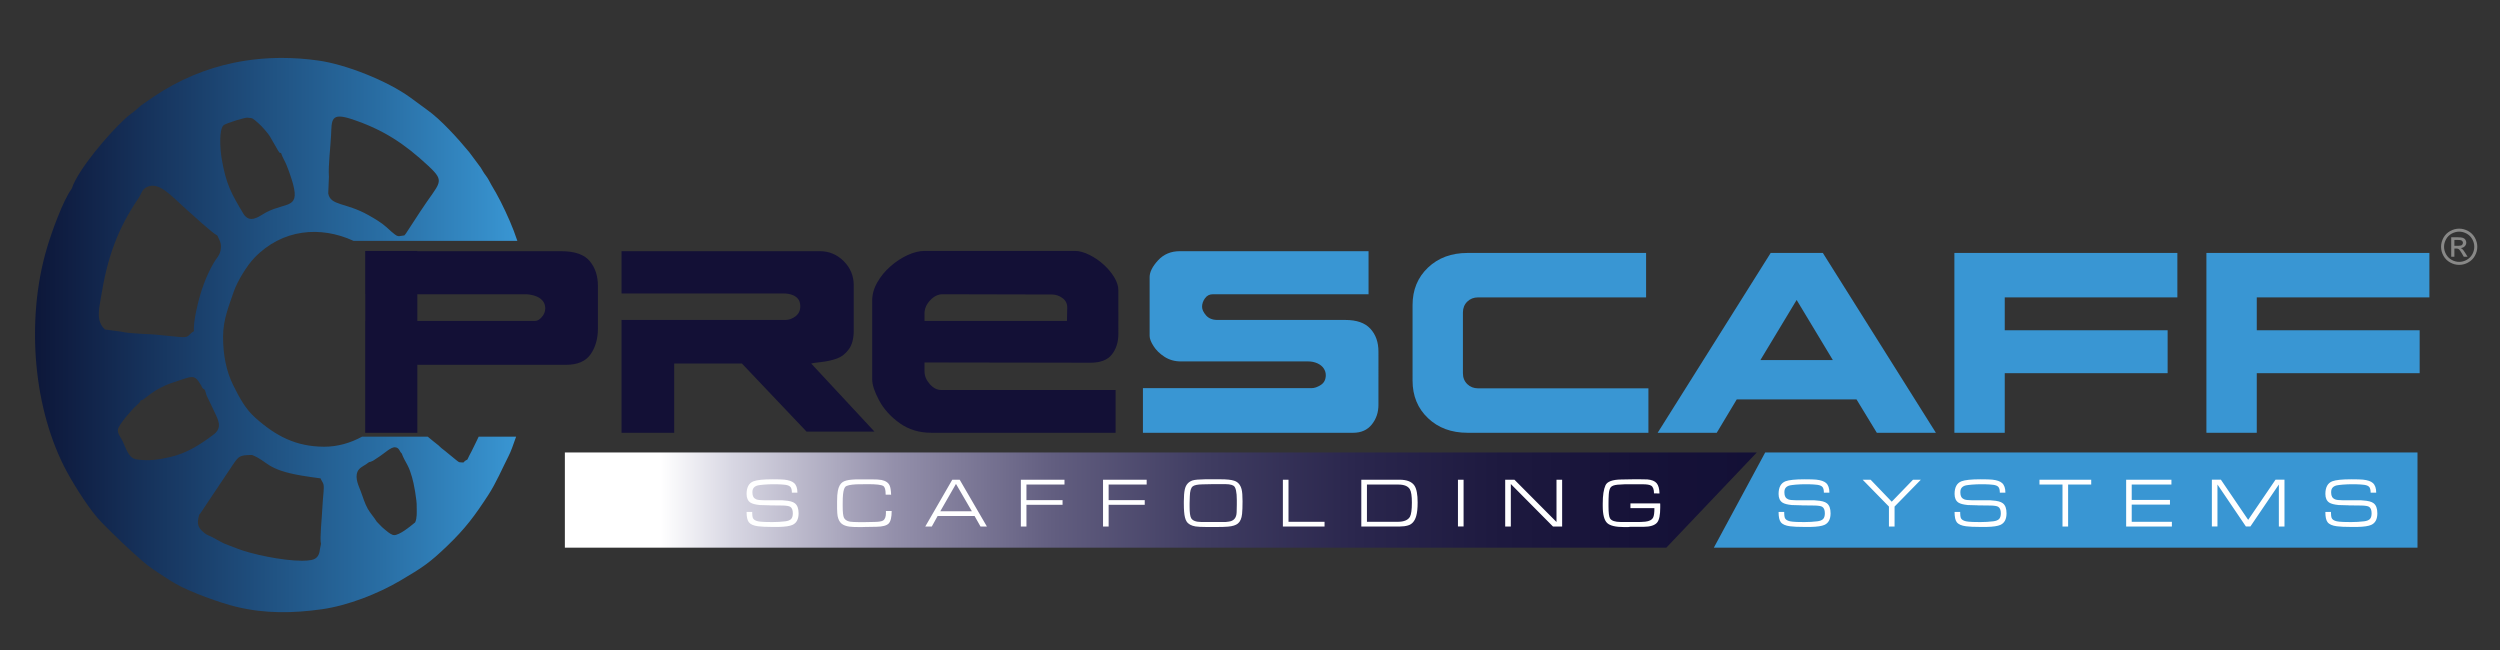
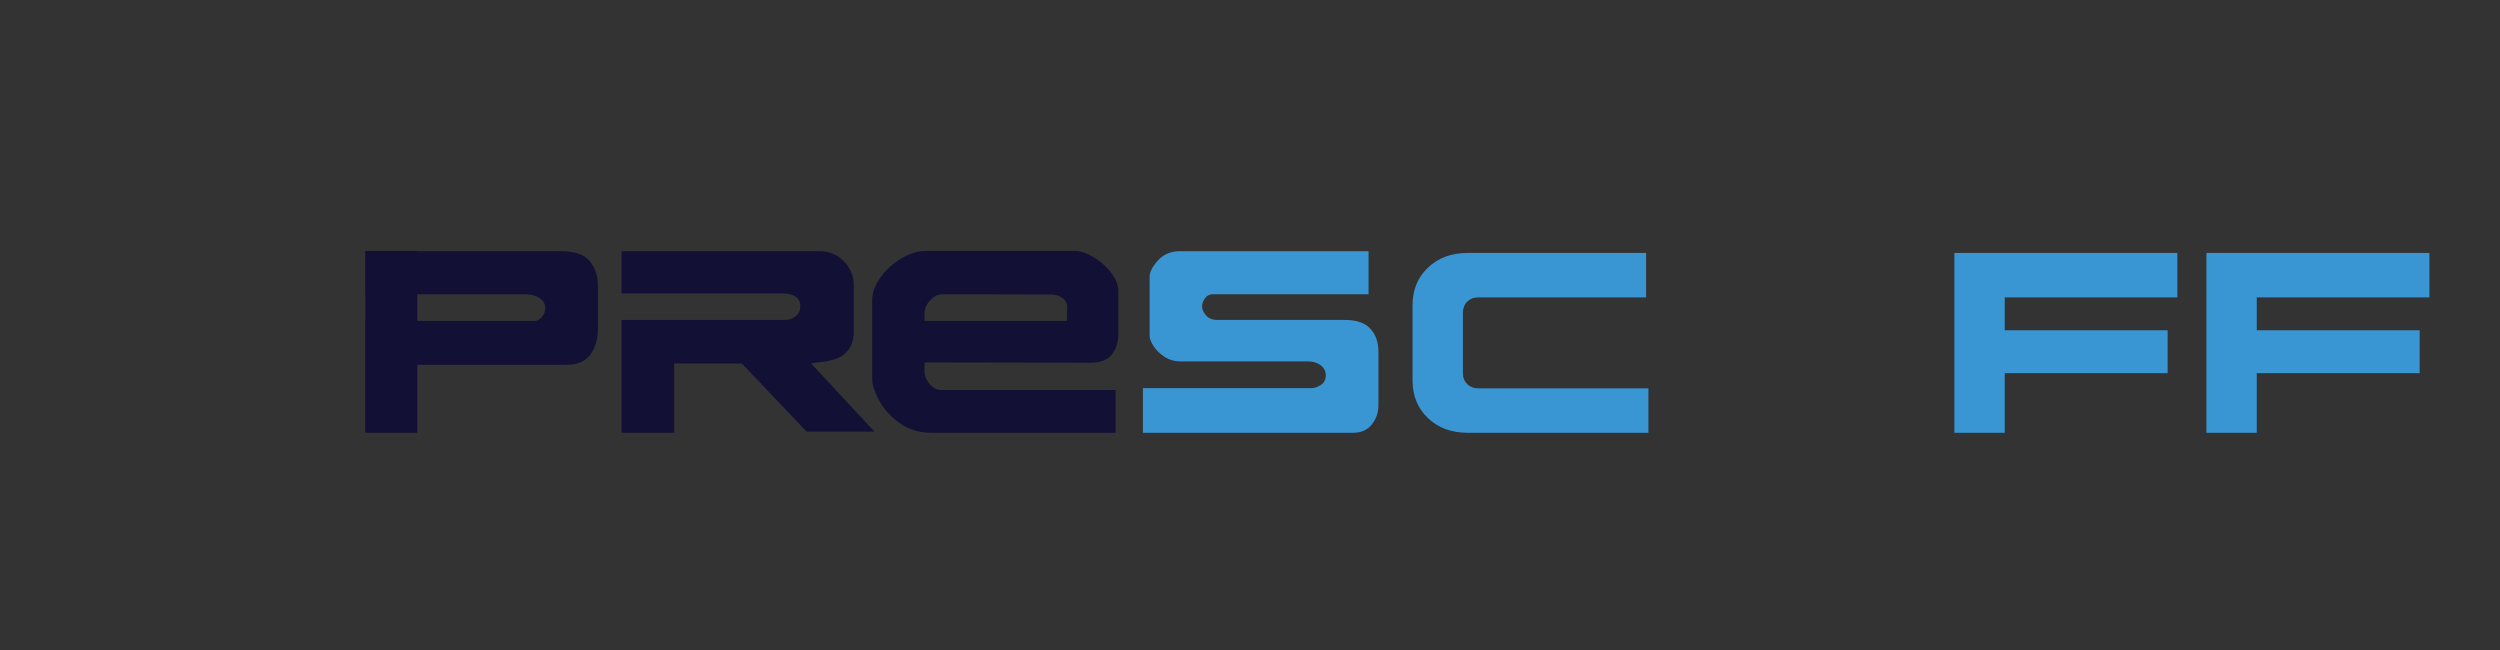
<svg xmlns="http://www.w3.org/2000/svg" xmlns:xlink="http://www.w3.org/1999/xlink" version="1.1" id="katman_1" x="0px" y="0px" width="564.104px" height="146.667px" viewBox="0 0 564.104 146.667" enable-background="new 0 0 564.104 146.667" xml:space="preserve">
  <rect x="0" y="0" width="564.104" height="146.667" fill="#333333" stroke="none" />
  <g>
    <g>
      <g>
        <defs>
-           <polygon id="SVGID_1_" points="127.457,102.1 127.457,123.574 375.995,123.574 396.406,102.1     " />
-         </defs>
+           </defs>
        <clipPath id="SVGID_2_">
          <use xlink:href="#SVGID_1_" overflow="visible" />
        </clipPath>
        <linearGradient id="SVGID_3_" gradientUnits="userSpaceOnUse" x1="-49.517" y1="-128.529" x2="-45.301" y2="-128.529" gradientTransform="matrix(63.801 0 0 63.801 3286.649 8313.103)">
          <stop offset="0" style="stop-color:#FFFFFF" />
          <stop offset="0.08" style="stop-color:#FFFFFF" />
          <stop offset="0.14" style="stop-color:#D8D7E3" />
          <stop offset="0.275" style="stop-color:#9490AB" />
          <stop offset="0.409" style="stop-color:#625E80" />
          <stop offset="0.539" style="stop-color:#3F3C61" />
          <stop offset="0.666" style="stop-color:#2A264D" />
          <stop offset="0.787" style="stop-color:#1D193F" />
          <stop offset="0.901" style="stop-color:#161238" />
          <stop offset="1" style="stop-color:#131036" />
        </linearGradient>
        <rect x="127.455" y="102.1" clip-path="url(#SVGID_2_)" fill="url(#SVGID_3_)" width="268.952" height="21.474" />
      </g>
    </g>
    <g>
      <g>
        <defs>
          <rect id="SVGID_4_" x="-3.693" y="0.914" width="562.667" height="152.666" />
        </defs>
        <clipPath id="SVGID_5_">
          <use xlink:href="#SVGID_4_" overflow="visible" />
        </clipPath>
        <path clip-path="url(#SVGID_5_)" fill="#3996D3" d="M333.512,87.625h38.438v10.028h-40.817c-3.631,0-6.604-1.099-8.921-3.302     c-2.317-2.202-3.481-5.03-3.481-8.464V68.841c0-3.435,1.164-6.259,3.481-8.46c2.317-2.204,5.29-3.305,8.921-3.305h40.294v10.028     h-37.914c-0.963,0-1.777,0.316-2.437,0.957c-0.65,0.636-0.98,1.459-0.98,2.462v13.684c0,1.004,0.33,1.826,0.98,2.465     C331.733,87.304,332.549,87.625,333.512,87.625" />
      </g>
      <g>
        <defs>
          <rect id="SVGID_6_" x="-3.693" y="0.914" width="562.667" height="152.666" />
        </defs>
        <clipPath id="SVGID_7_">
          <use xlink:href="#SVGID_6_" overflow="visible" />
        </clipPath>
-         <path clip-path="url(#SVGID_7_)" fill="#3996D3" d="M405.397,67.682l-8.178,13.565h16.349L405.397,67.682z M411.309,57.076     l25.508,40.578h-13.329l-4.586-7.537h-27.016l-4.52,7.537h-13.33l25.504-40.578H411.309z" />
      </g>
      <g>
        <defs>
          <rect id="SVGID_8_" x="-3.693" y="0.914" width="562.667" height="152.666" />
        </defs>
        <clipPath id="SVGID_9_">
          <use xlink:href="#SVGID_8_" overflow="visible" />
        </clipPath>
        <polygon clip-path="url(#SVGID_9_)" fill="#3996D3" points="489.106,84.205 452.353,84.205 452.353,97.654 440.99,97.654      440.99,57.073 491.305,57.073 491.305,67.104 452.353,67.104 452.353,74.522 489.106,74.522    " />
      </g>
      <g>
        <defs>
          <rect id="SVGID_10_" x="-3.693" y="0.914" width="562.667" height="152.666" />
        </defs>
        <clipPath id="SVGID_11_">
          <use xlink:href="#SVGID_10_" overflow="visible" />
        </clipPath>
        <polygon clip-path="url(#SVGID_11_)" fill="#3996D3" points="545.974,84.205 509.22,84.205 509.22,97.654 497.858,97.654      497.858,57.073 548.172,57.073 548.172,67.104 509.22,67.104 509.22,74.522 545.974,74.522    " />
      </g>
      <g>
        <defs>
          <rect id="SVGID_12_" x="-3.693" y="0.914" width="562.667" height="152.666" />
        </defs>
        <clipPath id="SVGID_13_">
          <use xlink:href="#SVGID_12_" overflow="visible" />
        </clipPath>
        <path clip-path="url(#SVGID_13_)" fill="#3996D3" d="M311.035,91.343c0,1.707-0.494,3.189-1.499,4.438     c-0.996,1.247-2.404,1.873-4.216,1.873h-47.428v-10.07h38.034c0.658,0,1.374-0.242,2.115-0.731     c0.741-0.479,1.112-1.22,1.112-2.213c0-0.526-0.157-1.031-0.471-1.513c-0.321-0.477-0.79-0.857-1.416-1.144     c-0.635-0.282-1.316-0.431-2.059-0.431h-28.782c-1.364,0-2.591-0.35-3.667-1.043c-1.075-0.694-1.9-1.504-2.486-2.432     c-0.579-0.914-0.869-1.676-0.869-2.258V62.53c0-1.145,0.632-2.4,1.902-3.787c1.268-1.373,2.9-2.064,4.899-2.064h42.598v9.718     H273.64c-0.725,0-1.308,0.298-1.75,0.914c-0.438,0.607-0.652,1.239-0.652,1.914c0,0.607,0.302,1.248,0.897,1.943     c0.607,0.679,1.455,1.025,2.559,1.025h28.853c2.556,0,4.438,0.652,5.655,1.967c1.22,1.32,1.833,3.045,1.833,5.174V91.343z" />
      </g>
      <g>
        <defs>
          <rect id="SVGID_14_" x="-3.693" y="0.914" width="562.667" height="152.666" />
        </defs>
        <clipPath id="SVGID_15_">
          <use xlink:href="#SVGID_14_" overflow="visible" />
        </clipPath>
        <path clip-path="url(#SVGID_15_)" fill="#131036" d="M252.349,75.36c0,1.826-0.488,3.367-1.453,4.614     c-0.978,1.25-2.598,1.873-4.87,1.873l-37.417-0.061v2.004c0,1.033,0.401,1.99,1.19,2.881c0.792,0.885,1.64,1.324,2.558,1.324     h39.364v9.657h-41.568c-2.76,0-5.156-0.733-7.175-2.187c-2.02-1.452-3.557-3.161-4.603-5.1c-1.046-1.943-1.573-3.533-1.573-4.777     V67.818c0-1.367,0.371-2.731,1.134-4.067c0.75-1.346,1.746-2.555,2.985-3.651c1.239-1.083,2.538-1.931,3.902-2.555     c1.354-0.615,2.623-0.926,3.785-0.926h33.965c0.974,0,2.059,0.303,3.258,0.897c1.198,0.602,2.281,1.345,3.258,2.242     c0.974,0.897,1.754,1.842,2.361,2.859c0.595,1.007,0.898,1.964,0.898,2.857L252.349,75.36L252.349,75.36z M197.313,97.382     h-15.329l-14.578-15.357h-15.281v15.629h-11.883V72.19h37.046c0.741,0,1.484-0.274,2.204-0.809     c0.725-0.549,1.083-1.307,1.083-2.272c0-0.704-0.173-1.27-0.527-1.692c-0.35-0.416-0.817-0.72-1.383-0.914     c-0.576-0.185-1.171-0.282-1.803-0.282h-36.62v-9.545h44.734c2.1,0,3.896,0.752,5.405,2.252c1.505,1.513,2.256,3.318,2.256,5.438     v10.221c0,1.818-0.373,3.221-1.106,4.215c-0.729,1.009-1.605,1.697-2.63,2.078c-1.029,0.379-2.196,0.646-3.523,0.802     c-1.328,0.146-2.108,0.261-2.341,0.342L197.313,97.382z M94.167,66.394v6.027h26.555c0.504,0,1.023-0.291,1.538-0.886     c0.519-0.584,0.772-1.247,0.772-1.972c0-0.7-0.216-1.295-0.641-1.762c-0.43-0.482-1.008-0.832-1.729-1.066     c-0.72-0.225-1.455-0.342-2.176-0.342L94.167,66.394L94.167,66.394z M82.424,56.619h11.743v0.057h32.425     c3.073,0,5.232,0.743,6.472,2.236c1.239,1.482,1.851,3.355,1.851,5.627v9.602c0,2.28-0.556,4.224-1.657,5.806     c-1.103,1.58-2.954,2.368-5.543,2.368H94.171v15.339H82.405V72.421h0.019v-6.027h-0.019v-9.718h0.019V56.619z M240.816,69.339     c0-0.854-0.362-1.55-1.083-2.087c-0.735-0.539-1.544-0.801-2.429-0.801l-24.581-0.058c-1.054,0-1.999,0.459-2.845,1.377     c-0.852,0.907-1.27,1.901-1.27,2.963v1.687h32.147L240.816,69.339z" />
      </g>
      <g>
        <defs>
          <rect id="SVGID_16_" x="-3.693" y="0.914" width="562.667" height="152.666" />
        </defs>
        <clipPath id="SVGID_17_">
          <use xlink:href="#SVGID_16_" overflow="visible" />
        </clipPath>
-         <path clip-path="url(#SVGID_17_)" fill="#888887" d="M553.813,55.462h0.856c0.416,0,0.69-0.06,0.844-0.181     c0.152-0.124,0.227-0.288,0.227-0.486c0-0.131-0.032-0.245-0.11-0.346c-0.07-0.104-0.169-0.181-0.296-0.23     c-0.129-0.052-0.367-0.076-0.717-0.076h-0.804V55.462z M553.096,57.936v-4.393h1.517c0.518,0,0.889,0.041,1.119,0.122     c0.233,0.081,0.42,0.224,0.56,0.426c0.132,0.201,0.202,0.417,0.202,0.644c0,0.321-0.115,0.6-0.346,0.836     c-0.227,0.241-0.531,0.371-0.919,0.399c0.156,0.068,0.284,0.145,0.38,0.236c0.177,0.173,0.392,0.459,0.649,0.869l0.534,0.86     h-0.863l-0.387-0.692c-0.313-0.543-0.561-0.885-0.75-1.025c-0.132-0.097-0.313-0.146-0.563-0.146h-0.416v1.863L553.096,57.936     L553.096,57.936z M554.892,52.269c-0.568,0-1.134,0.149-1.677,0.439c-0.543,0.296-0.968,0.716-1.274,1.266     c-0.31,0.547-0.462,1.115-0.462,1.706c0,0.591,0.152,1.155,0.457,1.694c0.297,0.541,0.721,0.961,1.264,1.262     c0.54,0.302,1.106,0.455,1.692,0.455c0.589,0,1.156-0.152,1.695-0.455c0.544-0.301,0.963-0.721,1.269-1.262     c0.297-0.54,0.444-1.103,0.444-1.694c0-0.59-0.153-1.159-0.454-1.706c-0.312-0.55-0.73-0.97-1.278-1.266     C556.023,52.418,555.464,52.269,554.892,52.269 M554.892,51.592c0.69,0,1.357,0.177,2.014,0.527     c0.649,0.354,1.155,0.854,1.526,1.513c0.362,0.653,0.549,1.34,0.549,2.048c0,0.704-0.183,1.383-0.54,2.032     c-0.357,0.651-0.865,1.155-1.517,1.513c-0.642,0.364-1.325,0.541-2.032,0.541c-0.709,0-1.384-0.177-2.033-0.541     c-0.65-0.358-1.153-0.862-1.517-1.513c-0.36-0.648-0.535-1.328-0.535-2.032c0-0.708,0.183-1.395,0.543-2.048     c0.371-0.659,0.883-1.159,1.532-1.513C553.537,51.769,554.207,51.592,554.892,51.592" />
      </g>
      <g>
        <defs>
-           <rect id="SVGID_18_" x="-3.693" y="0.914" width="562.667" height="152.666" />
-         </defs>
+           </defs>
        <clipPath id="SVGID_19_">
          <use xlink:href="#SVGID_18_" overflow="visible" />
        </clipPath>
        <g clip-path="url(#SVGID_19_)">
          <g>
            <g>
              <defs>
                <rect id="SVGID_20_" x="-3.693" y="0.914" width="135.587" height="152.666" />
              </defs>
              <clipPath id="SVGID_21_">
                <use xlink:href="#SVGID_20_" overflow="visible" />
              </clipPath>
              <g opacity="0.5" clip-path="url(#SVGID_21_)">
                <g>
                  <defs>
                    <rect id="SVGID_22_" x="-3.693" y="0.914" width="135.587" height="152.666" />
                  </defs>
                  <clipPath id="SVGID_23_">
                    <use xlink:href="#SVGID_22_" overflow="visible" />
                  </clipPath>
                  <g clip-path="url(#SVGID_23_)">
                    <g>
                      <defs>
-                         <rect id="SVGID_24_" x="-3.693" y="0.916" width="135.589" height="152.667" />
-                       </defs>
+                         </defs>
                      <clipPath id="SVGID_25_">
                        <use xlink:href="#SVGID_24_" overflow="visible" />
                      </clipPath>
                      <g transform="matrix(1 0 0 1 2.669535e-007 -2.754675e-008)" clip-path="url(#SVGID_25_)">
										</g>
                    </g>
                  </g>
                </g>
              </g>
            </g>
          </g>
          <g>
            <g>
              <defs>
                <path id="SVGID_26_" d="M53.449,123.753c-3.625-1.42-2.269-0.75-5.506-2.52c-0.696-0.371-1.219-0.479-1.818-0.96         c-1.453-1.19-1.807-2-1.159-4.187c0.084-0.065,0.105-0.065,0.105-0.065c0-0.005,0.019-0.037,0.148-0.198         c2.474-3.695,4.916-7.355,7.344-10.982c1.312-1.91,1.462-2.146,4.296-2.182c3.657,1.438,3.161,3.293,11.207,4.659         c0.692,0.119,4.014,0.621,4.263,0.621c0.544,1.269,0.86,0.897,0.673,3.121c-0.113,1.362-0.222,2.522-0.29,3.915         c-0.058,1.68-0.599,6.595-0.286,7.738c-0.081,0.429-0.165,0.85-0.249,1.269c-0.101,1.161-0.552,2.106-1.906,2.376         c-0.593,0.119-1.328,0.168-2.153,0.168C63.764,126.528,56.736,125.054,53.449,123.753 M88.605,120.691         c-0.64-0.234-1.433-0.914-1.896-1.309c-0.748-0.602-1.025-1.037-1.696-1.664c-0.653-1.055-1.437-1.881-2.036-2.924         c-0.691-1.25-1.038-2.494-1.552-3.873c-0.412-1.141-1.416-2.992-0.741-4.521c0.362-0.818,1.219-1.182,1.842-1.592         c0.232-0.178,0.494-0.359,0.741-0.527c0.031-0.016,0.28-0.05,0.346-0.082c0.532-0.197,0.615-0.256,1.072-0.576         c0.13-0.09,0.291-0.189,0.433-0.289c1.628-0.986,3.083-2.56,4.103-2.402c0.94,0.131,0.901,0.971,1.428,1.383         c0.338,0.963,0.793,1.695,1.279,2.609c0.62,1.17,0.671,1.688,1.05,2.783c0.395,1.209,1.125,5.326,1.045,6.627         c0.013,1.371,0.101,2.537-0.35,3.541c-0.124,0.11-0.257,0.215-0.393,0.313c-0.813,0.68-3.131,2.559-4.358,2.559         C88.808,120.746,88.703,120.727,88.605,120.691 M38.884,86.367c4.545-1.467,4.903-2.154,6.497,0.602         c0.418,0.724,0.105,0.477,0.817,0.971c0.189,0.371,0.241,0.855,0.434,1.334c0.595,1.234,1.178,2.445,1.762,3.673         c0.836,1.761,1.842,3.54-0.156,5.071c-2.74,2.074-6.002,4.285-9.993,5.146c-2.662,0.594-4.424,0.84-7.188,0.539         c-1.729-0.168-2.226-1.445-3.343-4.059c-0.354-0.836-1.291-1.824-1.097-2.764c0.249-1.146,2.993-4.33,4.212-5.418         c0.22-0.205,0.341-0.305,0.498-0.469c0.479-0.597,0.093-0.009,0.442-0.691c0.021,0,0.042-0.01,0.068-0.01         c0.041-0.008,0.072-0.023,0.08,0c0.008,0.024,0.029,0.035,0.049,0.035C32.375,90.328,34.794,87.667,38.884,86.367          M110.222,54.177c-0.012,0.029-0.088,0.105-0.154,0.157C110.134,54.282,110.206,54.207,110.222,54.177 M110.222,54.173         c0.004,0,0.004,0,0.004,0S110.227,54.173,110.222,54.173 M40.216,76.012c-1.396-0.154-2.884-0.272-4.207-0.416         c-2.538-0.306-6.385-0.216-8.777-0.781c-1.159-0.151-2.347-0.315-3.545-0.467c-2.023-1.84-1.367-4.452-0.94-7.074         c1.459-9.09,3.688-15.475,8.532-22.599c0.743-1.062,0.638-1.83,1.809-2.441c2.724-1.42,5.587,2.007,8.641,4.713         c1.283,1.137,6.017,5.525,7.319,6.221c0.307,0.712,0.918,1.552,0.789,2.792c-0.088,0.909-0.22,1.185-0.642,1.922         c-1.433,1.83-2.824,4.975-3.65,7.433c-0.667,2.004-2.027,7.313-1.782,9.403c-1.33,0.802-1.012,1.361-2.458,1.361         C41.021,76.082,40.663,76.06,40.216,76.012 M54.869,48.14c-2.647-4.436-3.882-6.581-4.859-12.397         c-0.321-1.922-0.667-6.636,0.488-7.521c0.527-0.399,4.931-1.83,5.417-1.657c1.214,0.136,0.873-0.062,2.441,1.282         c0.657,0.572,2.161,2.233,2.626,3.077c0.602,1.046,1.2,2.075,1.792,3.106c0.378,0.486,0.282,0.465,0.321,0.449         c0.024-0.019,0.093-0.031,0.331,0.058c0.25,0.86,0.877,1.829,1.231,2.719c0.36,0.906,0.789,2.023,1.11,3.073         c2.264,7.071-0.953,5.101-5.712,7.591c-0.974,0.523-2.192,1.484-3.326,1.484C56.063,49.404,55.421,49.077,54.869,48.14          M87.148,51.213c-1.008-0.922-2.598-1.875-3.997-2.659c-5.181-2.923-8.561-2.079-9.087-4.903         c0.049-1.251,0.109-2.521,0.154-3.781c-0.181-2.493,0.366-6.737,0.485-9.367c0.157-3.38-0.109-5.185,4.57-3.646         c7.237,2.369,12.068,5.636,17.364,10.563c4.067,3.797,2.575,3.571-1.869,10.403c-1.054,1.625-2.107,3.233-3.182,4.87         c-0.113,0.146-0.218,0.278-0.333,0.422c-0.607,0.058-0.922,0.182-1.227,0.182C89.499,53.297,89.019,52.926,87.148,51.213          M52.813,14.151c-6.371,1.319-12.497,3.857-18.157,7.682c-0.768,0.504-1.359,0.942-2.155,1.49         c-0.962,0.607-1.293,1.063-2.032,1.665c-0.785,0.615-1.374,0.984-2.208,1.768c-3.736,3.404-10.724,11.589-12.072,15.813         c-1.927,2.536-4.658,10.109-5.642,13.54C8.148,64.27,7.408,73.441,8.213,82.324c0.801,8.826,3.165,17.266,6.912,24.182         c1.962,3.58,5.261,8.761,7.753,11.316c3.034,3.092,6.058,5.965,9.168,8.698c1.766,1.539,3.036,2.306,4.979,3.577         c0.94,0.621,1.545,1.013,2.511,1.568c3.39,1.963,10.265,4.414,13.836,5.266c6.513,1.568,12.755,1.449,19.211,0.547         c5.95-0.831,12.735-3.535,17.662-6.422c5.13-3.029,6.605-3.984,10.648-7.857c4.127-3.966,6.223-6.806,9.263-11.474         c1.758-2.681,3.25-6.185,4.615-8.849c0.414-0.793,1.05-2.457,1.686-4.342h-0.725h-0.636h-0.747h-1.546h-0.156h-0.354h-1.81         h-0.463h-0.013h-0.775h-1.223c-0.214,0.477-0.426,0.922-0.631,1.316c-0.346,0.671-0.628,1.316-0.953,1.943         c-0.229,0.451-0.801,1.474-0.958,1.894c-0.181,0.106-0.362,0.214-0.531,0.304c-0.121,0.143-0.249,0.252-0.37,0.371         c-1.252-0.095-0.78,0.078-1.705-0.613c-0.837-0.683-1.702-1.387-2.554-2.09c-0.327-0.232-0.335-0.244-0.704-0.545         c-0.282-0.26-0.314-0.283-0.576-0.539c-0.021-0.021-0.047-0.049-0.076-0.072c-0.414-0.317-0.826-0.651-1.243-0.992         c-0.152-0.104-0.62-0.494-1.186-0.977h-1.525h-0.232h-6.959h-0.451h-4.147h-1.515c-2.575,1.406-5.517,2.279-8.598,2.264         c-6.302-0.037-10.811-2.362-15.518-6.565c-2.128-1.914-3.382-4.166-4.967-7.332c-1.569-3.202-2.281-6.823-2.277-10.963         c0.012-3.929,1.387-7.074,2.42-10.156c0.772-2.264,2.952-5.852,4.65-7.614c6.328-6.564,14.969-7.229,22.362-3.826h3.563         h3.278h4.047h0.304h0.089h10.294h1.154h0.068h0.873h5.644h0.916c0.025-0.056,0.093-0.157,0.222-0.329         c-0.129,0.172-0.197,0.273-0.222,0.329h0.072h3.834h0.261h0.22h0.873h1.482c-1.027-3.112-2.322-5.974-3.747-8.828         c-0.329-0.645-0.7-1.34-1.084-2.028c-0.429-0.78-0.742-1.21-1.079-1.854c-0.446-0.809-0.679-1.332-1.179-1.99         c-0.575-0.733-0.76-1.188-1.173-1.824c-0.851-1.149-1.715-2.304-2.584-3.47c-2.55-3.094-6.44-7.415-9.61-9.637         c-1.253-0.91-2.525-1.842-3.783-2.773c-5.189-3.731-14.417-7.408-20.708-8.285c-2.736-0.387-5.469-0.584-8.174-0.584         C59.966,13.068,56.354,13.426,52.813,14.151" />
              </defs>
              <clipPath id="SVGID_27_">
                <use xlink:href="#SVGID_26_" overflow="visible" />
              </clipPath>
              <linearGradient id="SVGID_28_" gradientUnits="userSpaceOnUse" x1="-51.377" y1="-112.277" x2="-47.161" y2="-112.277" gradientTransform="matrix(25.819 0 0 25.819 1334.345 2974.644)">
                <stop offset="0" style="stop-color:#0D1739" />
                <stop offset="0.082" style="stop-color:#102045" />
                <stop offset="0.719" style="stop-color:#296EA4" />
                <stop offset="1" style="stop-color:#3996D3" />
              </linearGradient>
              <rect x="7.408" y="13.068" clip-path="url(#SVGID_27_)" fill="url(#SVGID_28_)" width="109.332" height="125.432" />
            </g>
          </g>
          <polygon fill="#3996D3" points="545.489,123.574 386.716,123.574 398.301,102.1 545.489,102.1     " />
          <g>
            <g>
              <defs>
                <rect id="SVGID_29_" x="-3.693" y="0.914" width="562.667" height="152.666" />
              </defs>
              <clipPath id="SVGID_30_">
                <use xlink:href="#SVGID_29_" overflow="visible" />
              </clipPath>
-               <path clip-path="url(#SVGID_30_)" fill="#FFFFFF" d="M536.168,111.173h-1.252c0-0.594-0.104-1.021-0.304-1.276        c-0.207-0.255-0.595-0.424-1.165-0.502c-0.482-0.063-1.1-0.106-1.856-0.124h-0.675h-0.438        c-0.366-0.008-0.979,0.018-1.837,0.078c-0.69,0.063-1.147,0.124-1.374,0.173c-0.836,0.198-1.261,0.692-1.261,1.478v0.19        c0,0.74,0.288,1.228,0.84,1.47c0.33,0.145,0.914,0.219,1.764,0.219h1.172h0.605h1.745h0.543l0.544,0.049        c1.132,0.066,1.928,0.275,2.38,0.635c0.553,0.428,0.831,1.186,0.831,2.264c0,1.317-0.451,2.19-1.379,2.609        c-0.597,0.271-1.631,0.43-3.108,0.462h-0.684h-0.817c-1.376,0-2.421-0.05-3.146-0.147c-1.037-0.131-1.741-0.444-2.103-0.931        c-0.33-0.433-0.494-1.194-0.494-2.298l1.269-0.014v0.285c0.008,0.494,0.058,0.849,0.141,1.063        c0.15,0.379,0.543,0.635,1.173,0.773c0.268,0.065,0.762,0.111,1.485,0.145c0.425,0.021,1.006,0.027,1.746,0.027        c1.027,0,2.003-0.057,2.922-0.172c0.603-0.073,1.029-0.242,1.302-0.502c0.268-0.268,0.396-0.699,0.396-1.301        c0-0.767-0.206-1.257-0.612-1.49c-0.294-0.156-0.845-0.248-1.66-0.269l-2.362-0.028h-0.28h-0.135        c-0.063-0.018-0.104-0.018-0.14-0.018c-0.606-0.016-1.363-0.031-2.253-0.064c-0.996-0.1-1.695-0.279-2.123-0.557        c-0.577-0.387-0.865-1.037-0.865-1.943c0-1.511,0.525-2.465,1.577-2.867c0.77-0.293,2.202-0.441,4.285-0.441        c1.296,0,2.177,0.029,2.643,0.078c1.037,0.115,1.778,0.371,2.206,0.762c0.506,0.448,0.758,1.182,0.758,2.203v-0.018H536.168z         M514.209,109.32l-6.43,9.48h-1.008l-6.42-9.48v9.48h-1.26v-10.559h2.038l6.154,9.064l6.168-9.064h2.023V118.8h-1.269v-9.48        H514.209z M481.004,109.333v3.471h8.63v1.054h-8.63v3.882h9.063v1.063h-10.32v-10.559h10.217v1.09H481.004L481.004,109.333z         M466.653,109.333v9.469h-1.269v-9.469h-5.194v-1.092h11.675v1.092H466.653z M452.496,111.173h-1.251        c0-0.594-0.104-1.021-0.31-1.276s-0.594-0.424-1.16-0.502c-0.486-0.063-1.104-0.106-1.856-0.124h-0.68h-0.434        c-0.374-0.008-0.983,0.018-1.84,0.078c-0.69,0.063-1.146,0.124-1.375,0.173c-0.831,0.198-1.251,0.692-1.251,1.478v0.19        c0,0.74,0.275,1.228,0.836,1.47c0.328,0.145,0.917,0.219,1.761,0.219h1.175h0.601h1.75h0.54l0.543,0.049        c1.132,0.066,1.927,0.275,2.379,0.635c0.557,0.428,0.832,1.186,0.832,2.264c0,1.317-0.457,2.19-1.375,2.609        c-0.602,0.271-1.63,0.43-3.106,0.462h-0.688h-0.813c-1.376,0-2.422-0.05-3.146-0.147c-1.037-0.131-1.741-0.444-2.108-0.931        c-0.324-0.433-0.488-1.194-0.488-2.298l1.268-0.014v0.285c0.009,0.494,0.054,0.849,0.136,1.063        c0.157,0.379,0.549,0.635,1.179,0.773c0.268,0.065,0.762,0.111,1.481,0.145c0.429,0.021,1.008,0.027,1.749,0.027        c1.029,0,2.006-0.057,2.919-0.172c0.599-0.073,1.029-0.242,1.303-0.502c0.263-0.268,0.402-0.699,0.402-1.301        c0-0.767-0.21-1.257-0.623-1.49c-0.288-0.156-0.839-0.248-1.649-0.269l-2.366-0.028h-0.276h-0.14        c-0.066-0.018-0.111-0.018-0.141-0.018c-0.609-0.016-1.362-0.031-2.261-0.064c-0.987-0.1-1.695-0.279-2.115-0.557        c-0.58-0.387-0.864-1.037-0.864-1.943c0-1.511,0.522-2.465,1.577-2.867c0.772-0.293,2.197-0.441,4.28-0.441        c1.302,0,2.182,0.029,2.644,0.078c1.041,0.115,1.778,0.371,2.21,0.762c0.507,0.448,0.758,1.182,0.758,2.203v-0.018H452.496z         M426.854,113.207l4.802-4.965h1.77l-5.933,6.061v4.5h-1.271v-4.5l-5.933-6.061h1.796L426.854,113.207z M412.791,111.173        h-1.247c0-0.594-0.104-1.021-0.31-1.276c-0.209-0.255-0.598-0.424-1.16-0.502c-0.486-0.063-1.104-0.106-1.857-0.124h-0.683        h-0.429c-0.376-0.008-0.988,0.018-1.841,0.078c-0.69,0.063-1.147,0.124-1.375,0.173c-0.84,0.198-1.251,0.692-1.251,1.478v0.19        c0,0.74,0.275,1.228,0.831,1.47c0.329,0.145,0.913,0.219,1.763,0.219h1.178h0.601h1.746h0.543l0.543,0.049        c1.132,0.066,1.927,0.275,2.38,0.635c0.557,0.428,0.832,1.186,0.832,2.264c0,1.317-0.457,2.19-1.376,2.609        c-0.6,0.271-1.638,0.43-3.111,0.462h-0.684h-0.814c-1.375,0-2.425-0.05-3.146-0.147c-1.046-0.131-1.746-0.444-2.106-0.931        c-0.33-0.433-0.494-1.194-0.494-2.298l1.268-0.014v0.285c0.009,0.494,0.059,0.849,0.142,1.063        c0.155,0.379,0.543,0.635,1.177,0.773c0.264,0.065,0.762,0.111,1.48,0.145c0.42,0.021,1.005,0.027,1.745,0.027        c1.034,0,2.01-0.057,2.924-0.172c0.598-0.073,1.029-0.242,1.296-0.502c0.27-0.268,0.408-0.699,0.408-1.301        c0-0.767-0.21-1.257-0.626-1.49c-0.288-0.156-0.836-0.248-1.646-0.269l-2.372-0.028h-0.28h-0.14        c-0.059-0.018-0.104-0.018-0.132-0.018c-0.613-0.016-1.362-0.031-2.262-0.064c-0.991-0.1-1.694-0.279-2.114-0.557        c-0.58-0.387-0.868-1.037-0.868-1.943c0-1.511,0.525-2.465,1.575-2.867c0.773-0.293,2.203-0.441,4.281-0.441        c1.297,0,2.179,0.029,2.645,0.078c1.041,0.115,1.781,0.371,2.215,0.762c0.506,0.448,0.753,1.182,0.753,2.203L412.791,111.173        L412.791,111.173z M373.304,114.652h-5.41v-1.063h6.703c0,0.055,0.009,0.136,0.021,0.242v0.707        c0,1.66-0.227,2.776-0.684,3.344c-0.515,0.65-1.56,0.984-3.137,0.992h-2.968c-0.142,0.037-0.298,0.055-0.462,0.055h-0.897        c-1.909,0-3.178-0.305-3.819-0.906c-0.667-0.626-1.006-1.908-1.006-3.836v-0.598c0-1.815,0.207-3.178,0.618-4.08        c0.379-0.844,1.564-1.284,3.54-1.316l2.603-0.046h0.305h0.325h1.141c0.389,0,0.897,0.009,1.531,0.028        c1.005,0.088,1.705,0.379,2.104,0.861c0.408,0.489,0.613,1.256,0.639,2.31l-1.238-0.017c0-0.91-0.219-1.494-0.663-1.754        c-0.341-0.203-0.972-0.306-1.905-0.306h-0.137h-2.1h-0.313H367.8h-1.116c-0.181,0-0.461,0.017-0.831,0.049        c-0.375,0.029-0.649,0.046-0.835,0.046c-0.763,0.069-1.276,0.26-1.536,0.551c-0.268,0.299-0.424,0.842-0.478,1.635        c-0.042,0.677-0.059,1.359-0.059,2.039v0.684c0,1.42,0.111,2.313,0.339,2.688c0.328,0.543,1.127,0.814,2.396,0.822h2.631        h0.275h0.28h0.278h0.742c0.141,0,0.287-0.002,0.443-0.012l0.466-0.033c0.086,0,0.234-0.012,0.448-0.027        c0.918-0.1,1.511-0.412,1.779-0.951C373.209,116.393,373.304,115.689,373.304,114.652 M340.905,109.214v9.586h-1.27v-10.559        h2.083l9.493,9.541v-9.541h1.272V118.8h-2.07L340.905,109.214z M328.975,108.242h1.27v10.557h-1.27V108.242z M308.438,117.74        h6.944c1.416,0,2.343-0.392,2.767-1.152c0.283-0.531,0.43-1.594,0.43-3.194c0-1.485-0.149-2.479-0.449-2.983        c-0.421-0.718-1.293-1.076-2.623-1.076h-7.067L308.438,117.74L308.438,117.74z M307.169,108.242h8.612        c1.667,0,2.796,0.453,3.384,1.342c0.474,0.726,0.713,1.985,0.713,3.787c0,1.311-0.106,2.318-0.313,3.039        c-0.329,1.174-0.947,1.891-1.854,2.148c-0.552,0.165-1.156,0.242-1.828,0.242h-8.715V108.242L307.169,108.242z         M290.739,117.74h8.134v1.063h-9.401v-10.561h1.269L290.739,117.74L290.739,117.74z M268.422,113.569v0.782        c0,1.313,0.12,2.169,0.354,2.572c0.329,0.563,1.089,0.853,2.272,0.859h3.618h0.311h0.325h0.632h0.636        c0.224-0.016,0.43-0.039,0.615-0.072c1.199-0.129,1.82-0.84,1.852-2.143c0-0.361,0.017-0.925,0.038-1.667v-0.539v-0.538        c0-1.816-0.243-2.887-0.713-3.199c-0.093-0.065-0.216-0.123-0.373-0.182c-0.02-0.018-0.049-0.033-0.092-0.033        c-0.358-0.109-0.83-0.172-1.408-0.172h-0.323h-2.429l-2.394,0.049c-1.154,0.021-1.902,0.182-2.243,0.479        c-0.387,0.328-0.603,1.07-0.632,2.227L268.422,113.569z M267.125,113.083c0-1.094,0.07-1.977,0.214-2.644        c0.229-1.054,0.817-1.729,1.778-2.042c0.486-0.145,1.422-0.229,2.812-0.251h1.146h2.272c1.452,0,2.505,0.11,3.155,0.334        c0.84,0.278,1.393,0.922,1.651,1.914c0.145,0.548,0.218,1.453,0.218,2.722c0,1.202-0.036,2.153-0.106,2.848        c-0.104,1.006-0.412,1.723-0.931,2.154c-0.469,0.391-1.216,0.629-2.225,0.711c-0.64,0.06-1.492,0.084-2.55,0.084h-2.306        c-1.151,0-1.986-0.047-2.503-0.127c-0.972-0.162-1.637-0.541-2.007-1.125c-0.292-0.453-0.478-1.187-0.558-2.203        c-0.041-0.494-0.062-1.106-0.062-1.832v-0.543H267.125z M250.153,109.333v3.516h8.148v1.059h-8.148v4.895h-1.264v-10.559        h9.847v1.09H250.153L250.153,109.333z M231.609,109.333v3.516h8.148v1.059h-8.148v4.895h-1.264v-10.559h9.847v1.09H231.609        L231.609,109.333z M219.296,115.365l-3.588-6.177l-3.541,6.177H219.296z M219.899,116.425h-8.33l-1.315,2.375h-1.472        l6.093-10.559h1.669l6.138,10.559h-1.439L219.899,116.425z M199.9,115.302h1.299c0,1.412-0.229,2.357-0.68,2.822        c-0.455,0.467-1.373,0.717-2.752,0.738l-2.939,0.049c-0.105,0-0.202,0-0.294,0.018h-0.572c-1.072,0-1.834-0.033-2.285-0.1        c-0.784-0.106-1.383-0.334-1.797-0.684c-0.442-0.379-0.732-0.947-0.88-1.695c-0.06-0.33-0.101-0.891-0.122-1.668v-0.494        v-1.141c0-1.029,0.053-1.818,0.168-2.384c0.186-0.959,0.547-1.622,1.079-1.979c0.442-0.302,1.15-0.484,2.116-0.561        c0.177-0.016,0.49-0.04,0.945-0.057h0.939h1.314h0.373h0.737c1.113,0,1.902,0.041,2.365,0.135        c0.949,0.197,1.556,0.63,1.837,1.279c0.173,0.403,0.282,1.088,0.321,2.047l-1.237-0.018v-0.095        c0-0.995-0.17-1.613-0.527-1.847c-0.412-0.281-1.571-0.418-3.48-0.418c-1.354,0-2.227,0.01-2.618,0.033        c-1.341,0.074-2.164,0.256-2.462,0.557c-0.258,0.268-0.434,0.836-0.527,1.717c-0.052,0.484-0.077,1.156-0.077,2.018v0.666        c0,1.342,0.097,2.207,0.291,2.594c0.321,0.619,1.054,0.938,2.203,0.947c0.07,0,0.476,0.012,1.204,0.033        c0.346,0.008,0.747,0.008,1.21,0l2.306-0.046c0.953-0.021,1.572-0.12,1.877-0.306c0.442-0.264,0.664-0.836,0.664-1.715        L199.9,115.302L199.9,115.302z M179.932,111.173h-1.251c0-0.594-0.107-1.021-0.309-1.276        c-0.206-0.255-0.595-0.424-1.159-0.502c-0.49-0.063-1.106-0.106-1.855-0.124h-0.684h-0.434        c-0.37-0.008-0.981,0.018-1.838,0.078c-0.691,0.063-1.151,0.124-1.375,0.173c-0.833,0.198-1.251,0.692-1.251,1.478v0.19        c0,0.74,0.278,1.228,0.832,1.47c0.332,0.145,0.918,0.219,1.766,0.219h1.171h0.603h1.75h0.54l0.543,0.049        c1.13,0.066,1.926,0.275,2.377,0.635c0.558,0.428,0.836,1.186,0.836,2.264c0,1.317-0.455,2.19-1.379,2.609        c-0.595,0.271-1.631,0.43-3.111,0.462h-0.683h-0.817c-1.371,0-2.42-0.05-3.146-0.147c-1.042-0.131-1.741-0.444-2.104-0.931        c-0.33-0.433-0.494-1.194-0.494-2.298l1.27-0.014v0.285c0.008,0.494,0.053,0.849,0.133,1.063        c0.157,0.379,0.548,0.635,1.177,0.773c0.27,0.065,0.762,0.111,1.482,0.145c0.426,0.021,1.008,0.027,1.75,0.027        c1.029,0,2.002-0.057,2.923-0.172c0.597-0.073,1.027-0.242,1.297-0.502c0.265-0.268,0.401-0.699,0.401-1.301        c0-0.767-0.202-1.257-0.615-1.49c-0.291-0.156-0.844-0.248-1.657-0.269l-2.364-0.028h-0.278h-0.14        c-0.062-0.018-0.11-0.018-0.138-0.018c-0.607-0.016-1.363-0.031-2.26-0.064c-0.986-0.1-1.694-0.279-2.116-0.557        c-0.579-0.387-0.864-1.037-0.864-1.943c0-1.511,0.522-2.465,1.577-2.867c0.771-0.293,2.2-0.441,4.283-0.441        c1.298,0,2.18,0.029,2.643,0.078c1.042,0.115,1.778,0.371,2.208,0.762c0.506,0.448,0.759,1.182,0.759,2.203L179.932,111.173        L179.932,111.173z" />
+               <path clip-path="url(#SVGID_30_)" fill="#FFFFFF" d="M536.168,111.173h-1.252c0-0.594-0.104-1.021-0.304-1.276        c-0.207-0.255-0.595-0.424-1.165-0.502c-0.482-0.063-1.1-0.106-1.856-0.124h-0.675h-0.438        c-0.366-0.008-0.979,0.018-1.837,0.078c-0.69,0.063-1.147,0.124-1.374,0.173c-0.836,0.198-1.261,0.692-1.261,1.478v0.19        c0,0.74,0.288,1.228,0.84,1.47c0.33,0.145,0.914,0.219,1.764,0.219h1.172h0.605h1.745h0.543l0.544,0.049        c1.132,0.066,1.928,0.275,2.38,0.635c0.553,0.428,0.831,1.186,0.831,2.264c0,1.317-0.451,2.19-1.379,2.609        c-0.597,0.271-1.631,0.43-3.108,0.462h-0.684h-0.817c-1.376,0-2.421-0.05-3.146-0.147c-1.037-0.131-1.741-0.444-2.103-0.931        c-0.33-0.433-0.494-1.194-0.494-2.298l1.269-0.014v0.285c0.008,0.494,0.058,0.849,0.141,1.063        c0.15,0.379,0.543,0.635,1.173,0.773c0.268,0.065,0.762,0.111,1.485,0.145c0.425,0.021,1.006,0.027,1.746,0.027        c1.027,0,2.003-0.057,2.922-0.172c0.603-0.073,1.029-0.242,1.302-0.502c0.268-0.268,0.396-0.699,0.396-1.301        c0-0.767-0.206-1.257-0.612-1.49c-0.294-0.156-0.845-0.248-1.66-0.269l-2.362-0.028h-0.28h-0.135        c-0.063-0.018-0.104-0.018-0.14-0.018c-0.606-0.016-1.363-0.031-2.253-0.064c-0.996-0.1-1.695-0.279-2.123-0.557        c-0.577-0.387-0.865-1.037-0.865-1.943c0-1.511,0.525-2.465,1.577-2.867c0.77-0.293,2.202-0.441,4.285-0.441        c1.296,0,2.177,0.029,2.643,0.078c1.037,0.115,1.778,0.371,2.206,0.762c0.506,0.448,0.758,1.182,0.758,2.203v-0.018H536.168z         M514.209,109.32l-6.43,9.48h-1.008l-6.42-9.48v9.48h-1.26v-10.559h2.038l6.154,9.064l6.168-9.064h2.023V118.8h-1.269v-9.48        H514.209z M481.004,109.333v3.471h8.63v1.054h-8.63v3.882h9.063v1.063h-10.32v-10.559h10.217v1.09H481.004L481.004,109.333z         M466.653,109.333v9.469h-1.269v-9.469h-5.194v-1.092h11.675v1.092H466.653z M452.496,111.173h-1.251        c0-0.594-0.104-1.021-0.31-1.276s-0.594-0.424-1.16-0.502c-0.486-0.063-1.104-0.106-1.856-0.124h-0.68h-0.434        c-0.374-0.008-0.983,0.018-1.84,0.078c-0.69,0.063-1.146,0.124-1.375,0.173c-0.831,0.198-1.251,0.692-1.251,1.478v0.19        c0,0.74,0.275,1.228,0.836,1.47c0.328,0.145,0.917,0.219,1.761,0.219h1.175h0.601h1.75h0.54l0.543,0.049        c1.132,0.066,1.927,0.275,2.379,0.635c0.557,0.428,0.832,1.186,0.832,2.264c0,1.317-0.457,2.19-1.375,2.609        c-0.602,0.271-1.63,0.43-3.106,0.462h-0.688h-0.813c-1.376,0-2.422-0.05-3.146-0.147c-1.037-0.131-1.741-0.444-2.108-0.931        c-0.324-0.433-0.488-1.194-0.488-2.298l1.268-0.014v0.285c0.009,0.494,0.054,0.849,0.136,1.063        c0.157,0.379,0.549,0.635,1.179,0.773c0.268,0.065,0.762,0.111,1.481,0.145c0.429,0.021,1.008,0.027,1.749,0.027        c1.029,0,2.006-0.057,2.919-0.172c0.599-0.073,1.029-0.242,1.303-0.502c0.263-0.268,0.402-0.699,0.402-1.301        c0-0.767-0.21-1.257-0.623-1.49c-0.288-0.156-0.839-0.248-1.649-0.269l-2.366-0.028h-0.276h-0.14        c-0.066-0.018-0.111-0.018-0.141-0.018c-0.609-0.016-1.362-0.031-2.261-0.064c-0.987-0.1-1.695-0.279-2.115-0.557        c-0.58-0.387-0.864-1.037-0.864-1.943c0-1.511,0.522-2.465,1.577-2.867c0.772-0.293,2.197-0.441,4.28-0.441        c1.302,0,2.182,0.029,2.644,0.078c1.041,0.115,1.778,0.371,2.21,0.762c0.507,0.448,0.758,1.182,0.758,2.203v-0.018H452.496z         M426.854,113.207l4.802-4.965h1.77l-5.933,6.061v4.5h-1.271v-4.5l-5.933-6.061h1.796L426.854,113.207z M412.791,111.173        h-1.247c0-0.594-0.104-1.021-0.31-1.276c-0.209-0.255-0.598-0.424-1.16-0.502c-0.486-0.063-1.104-0.106-1.857-0.124h-0.683        h-0.429c-0.376-0.008-0.988,0.018-1.841,0.078c-0.69,0.063-1.147,0.124-1.375,0.173c-0.84,0.198-1.251,0.692-1.251,1.478v0.19        c0,0.74,0.275,1.228,0.831,1.47c0.329,0.145,0.913,0.219,1.763,0.219h1.178h0.601h1.746h0.543l0.543,0.049        c1.132,0.066,1.927,0.275,2.38,0.635c0.557,0.428,0.832,1.186,0.832,2.264c0,1.317-0.457,2.19-1.376,2.609        c-0.6,0.271-1.638,0.43-3.111,0.462h-0.684h-0.814c-1.375,0-2.425-0.05-3.146-0.147c-1.046-0.131-1.746-0.444-2.106-0.931        c-0.33-0.433-0.494-1.194-0.494-2.298l1.268-0.014v0.285c0.009,0.494,0.059,0.849,0.142,1.063        c0.155,0.379,0.543,0.635,1.177,0.773c0.264,0.065,0.762,0.111,1.48,0.145c0.42,0.021,1.005,0.027,1.745,0.027        c1.034,0,2.01-0.057,2.924-0.172c0.598-0.073,1.029-0.242,1.296-0.502c0.27-0.268,0.408-0.699,0.408-1.301        c0-0.767-0.21-1.257-0.626-1.49c-0.288-0.156-0.836-0.248-1.646-0.269l-2.372-0.028h-0.28h-0.14        c-0.059-0.018-0.104-0.018-0.132-0.018c-0.613-0.016-1.362-0.031-2.262-0.064c-0.991-0.1-1.694-0.279-2.114-0.557        c-0.58-0.387-0.868-1.037-0.868-1.943c0-1.511,0.525-2.465,1.575-2.867c0.773-0.293,2.203-0.441,4.281-0.441        c1.297,0,2.179,0.029,2.645,0.078c1.041,0.115,1.781,0.371,2.215,0.762c0.506,0.448,0.753,1.182,0.753,2.203L412.791,111.173        L412.791,111.173z M373.304,114.652h-5.41v-1.063h6.703c0,0.055,0.009,0.136,0.021,0.242v0.707        c0,1.66-0.227,2.776-0.684,3.344c-0.515,0.65-1.56,0.984-3.137,0.992h-2.968c-0.142,0.037-0.298,0.055-0.462,0.055h-0.897        c-1.909,0-3.178-0.305-3.819-0.906c-0.667-0.626-1.006-1.908-1.006-3.836v-0.598c0-1.815,0.207-3.178,0.618-4.08        c0.379-0.844,1.564-1.284,3.54-1.316h0.305h0.325h1.141c0.389,0,0.897,0.009,1.531,0.028        c1.005,0.088,1.705,0.379,2.104,0.861c0.408,0.489,0.613,1.256,0.639,2.31l-1.238-0.017c0-0.91-0.219-1.494-0.663-1.754        c-0.341-0.203-0.972-0.306-1.905-0.306h-0.137h-2.1h-0.313H367.8h-1.116c-0.181,0-0.461,0.017-0.831,0.049        c-0.375,0.029-0.649,0.046-0.835,0.046c-0.763,0.069-1.276,0.26-1.536,0.551c-0.268,0.299-0.424,0.842-0.478,1.635        c-0.042,0.677-0.059,1.359-0.059,2.039v0.684c0,1.42,0.111,2.313,0.339,2.688c0.328,0.543,1.127,0.814,2.396,0.822h2.631        h0.275h0.28h0.278h0.742c0.141,0,0.287-0.002,0.443-0.012l0.466-0.033c0.086,0,0.234-0.012,0.448-0.027        c0.918-0.1,1.511-0.412,1.779-0.951C373.209,116.393,373.304,115.689,373.304,114.652 M340.905,109.214v9.586h-1.27v-10.559        h2.083l9.493,9.541v-9.541h1.272V118.8h-2.07L340.905,109.214z M328.975,108.242h1.27v10.557h-1.27V108.242z M308.438,117.74        h6.944c1.416,0,2.343-0.392,2.767-1.152c0.283-0.531,0.43-1.594,0.43-3.194c0-1.485-0.149-2.479-0.449-2.983        c-0.421-0.718-1.293-1.076-2.623-1.076h-7.067L308.438,117.74L308.438,117.74z M307.169,108.242h8.612        c1.667,0,2.796,0.453,3.384,1.342c0.474,0.726,0.713,1.985,0.713,3.787c0,1.311-0.106,2.318-0.313,3.039        c-0.329,1.174-0.947,1.891-1.854,2.148c-0.552,0.165-1.156,0.242-1.828,0.242h-8.715V108.242L307.169,108.242z         M290.739,117.74h8.134v1.063h-9.401v-10.561h1.269L290.739,117.74L290.739,117.74z M268.422,113.569v0.782        c0,1.313,0.12,2.169,0.354,2.572c0.329,0.563,1.089,0.853,2.272,0.859h3.618h0.311h0.325h0.632h0.636        c0.224-0.016,0.43-0.039,0.615-0.072c1.199-0.129,1.82-0.84,1.852-2.143c0-0.361,0.017-0.925,0.038-1.667v-0.539v-0.538        c0-1.816-0.243-2.887-0.713-3.199c-0.093-0.065-0.216-0.123-0.373-0.182c-0.02-0.018-0.049-0.033-0.092-0.033        c-0.358-0.109-0.83-0.172-1.408-0.172h-0.323h-2.429l-2.394,0.049c-1.154,0.021-1.902,0.182-2.243,0.479        c-0.387,0.328-0.603,1.07-0.632,2.227L268.422,113.569z M267.125,113.083c0-1.094,0.07-1.977,0.214-2.644        c0.229-1.054,0.817-1.729,1.778-2.042c0.486-0.145,1.422-0.229,2.812-0.251h1.146h2.272c1.452,0,2.505,0.11,3.155,0.334        c0.84,0.278,1.393,0.922,1.651,1.914c0.145,0.548,0.218,1.453,0.218,2.722c0,1.202-0.036,2.153-0.106,2.848        c-0.104,1.006-0.412,1.723-0.931,2.154c-0.469,0.391-1.216,0.629-2.225,0.711c-0.64,0.06-1.492,0.084-2.55,0.084h-2.306        c-1.151,0-1.986-0.047-2.503-0.127c-0.972-0.162-1.637-0.541-2.007-1.125c-0.292-0.453-0.478-1.187-0.558-2.203        c-0.041-0.494-0.062-1.106-0.062-1.832v-0.543H267.125z M250.153,109.333v3.516h8.148v1.059h-8.148v4.895h-1.264v-10.559        h9.847v1.09H250.153L250.153,109.333z M231.609,109.333v3.516h8.148v1.059h-8.148v4.895h-1.264v-10.559h9.847v1.09H231.609        L231.609,109.333z M219.296,115.365l-3.588-6.177l-3.541,6.177H219.296z M219.899,116.425h-8.33l-1.315,2.375h-1.472        l6.093-10.559h1.669l6.138,10.559h-1.439L219.899,116.425z M199.9,115.302h1.299c0,1.412-0.229,2.357-0.68,2.822        c-0.455,0.467-1.373,0.717-2.752,0.738l-2.939,0.049c-0.105,0-0.202,0-0.294,0.018h-0.572c-1.072,0-1.834-0.033-2.285-0.1        c-0.784-0.106-1.383-0.334-1.797-0.684c-0.442-0.379-0.732-0.947-0.88-1.695c-0.06-0.33-0.101-0.891-0.122-1.668v-0.494        v-1.141c0-1.029,0.053-1.818,0.168-2.384c0.186-0.959,0.547-1.622,1.079-1.979c0.442-0.302,1.15-0.484,2.116-0.561        c0.177-0.016,0.49-0.04,0.945-0.057h0.939h1.314h0.373h0.737c1.113,0,1.902,0.041,2.365,0.135        c0.949,0.197,1.556,0.63,1.837,1.279c0.173,0.403,0.282,1.088,0.321,2.047l-1.237-0.018v-0.095        c0-0.995-0.17-1.613-0.527-1.847c-0.412-0.281-1.571-0.418-3.48-0.418c-1.354,0-2.227,0.01-2.618,0.033        c-1.341,0.074-2.164,0.256-2.462,0.557c-0.258,0.268-0.434,0.836-0.527,1.717c-0.052,0.484-0.077,1.156-0.077,2.018v0.666        c0,1.342,0.097,2.207,0.291,2.594c0.321,0.619,1.054,0.938,2.203,0.947c0.07,0,0.476,0.012,1.204,0.033        c0.346,0.008,0.747,0.008,1.21,0l2.306-0.046c0.953-0.021,1.572-0.12,1.877-0.306c0.442-0.264,0.664-0.836,0.664-1.715        L199.9,115.302L199.9,115.302z M179.932,111.173h-1.251c0-0.594-0.107-1.021-0.309-1.276        c-0.206-0.255-0.595-0.424-1.159-0.502c-0.49-0.063-1.106-0.106-1.855-0.124h-0.684h-0.434        c-0.37-0.008-0.981,0.018-1.838,0.078c-0.691,0.063-1.151,0.124-1.375,0.173c-0.833,0.198-1.251,0.692-1.251,1.478v0.19        c0,0.74,0.278,1.228,0.832,1.47c0.332,0.145,0.918,0.219,1.766,0.219h1.171h0.603h1.75h0.54l0.543,0.049        c1.13,0.066,1.926,0.275,2.377,0.635c0.558,0.428,0.836,1.186,0.836,2.264c0,1.317-0.455,2.19-1.379,2.609        c-0.595,0.271-1.631,0.43-3.111,0.462h-0.683h-0.817c-1.371,0-2.42-0.05-3.146-0.147c-1.042-0.131-1.741-0.444-2.104-0.931        c-0.33-0.433-0.494-1.194-0.494-2.298l1.27-0.014v0.285c0.008,0.494,0.053,0.849,0.133,1.063        c0.157,0.379,0.548,0.635,1.177,0.773c0.27,0.065,0.762,0.111,1.482,0.145c0.426,0.021,1.008,0.027,1.75,0.027        c1.029,0,2.002-0.057,2.923-0.172c0.597-0.073,1.027-0.242,1.297-0.502c0.265-0.268,0.401-0.699,0.401-1.301        c0-0.767-0.202-1.257-0.615-1.49c-0.291-0.156-0.844-0.248-1.657-0.269l-2.364-0.028h-0.278h-0.14        c-0.062-0.018-0.11-0.018-0.138-0.018c-0.607-0.016-1.363-0.031-2.26-0.064c-0.986-0.1-1.694-0.279-2.116-0.557        c-0.579-0.387-0.864-1.037-0.864-1.943c0-1.511,0.522-2.465,1.577-2.867c0.771-0.293,2.2-0.441,4.283-0.441        c1.298,0,2.18,0.029,2.643,0.078c1.042,0.115,1.778,0.371,2.208,0.762c0.506,0.448,0.759,1.182,0.759,2.203L179.932,111.173        L179.932,111.173z" />
            </g>
          </g>
        </g>
      </g>
    </g>
  </g>
</svg>